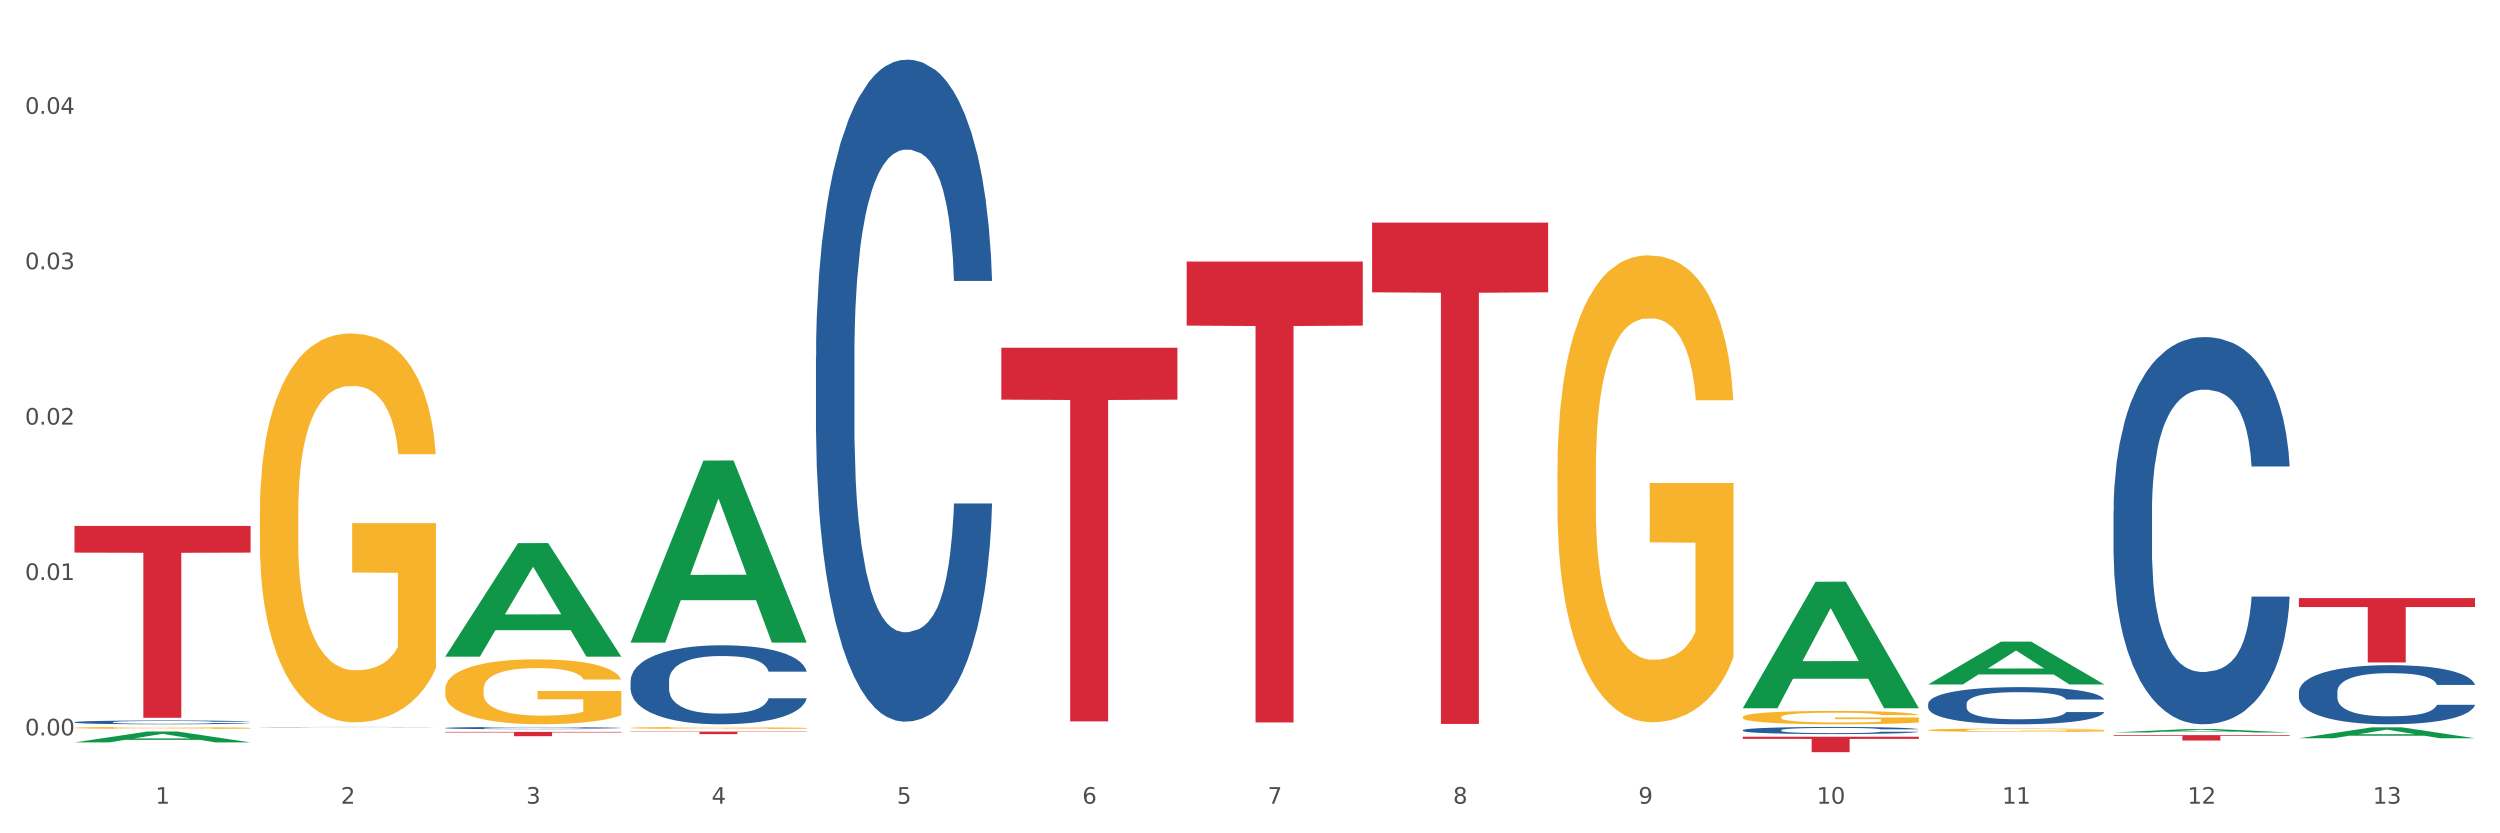
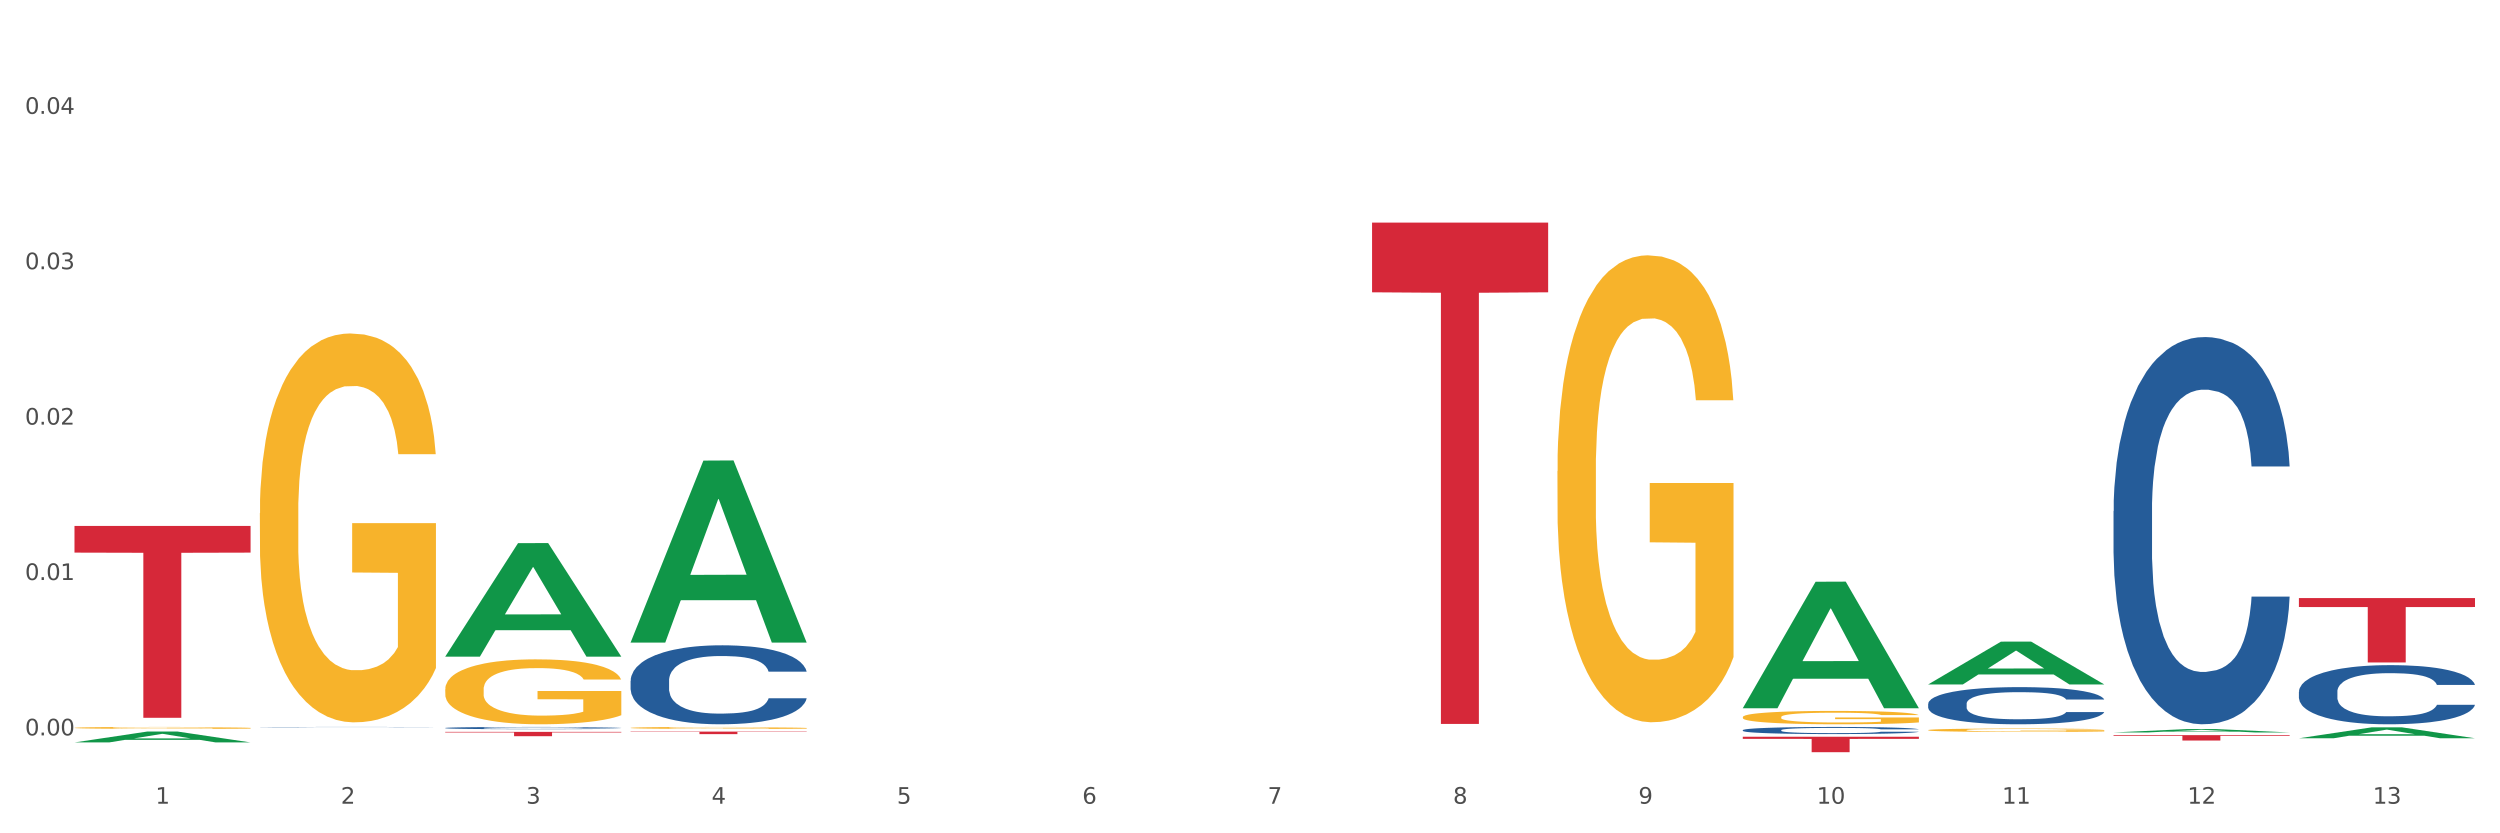
<svg xmlns="http://www.w3.org/2000/svg" xmlns:xlink="http://www.w3.org/1999/xlink" width="1080pt" height="360pt" viewBox="0 0 1080 360" version="1.1">
  <rect x="0" y="0" width="1080" height="360" fill="#333333" stroke="none" />
  <defs>
    <style type="text/css">*{stroke-linejoin: round; stroke-linecap: butt}</style>
  </defs>
  <g id="figure_1">
    <g id="patch_1">
      <path d="M 0 360  L 1080 360  L 1080 0  L 0 0  z " style="fill: #ffffff; stroke: #ffffff; stroke-linejoin: miter" />
    </g>
    <g id="axes_1">
      <g id="matplotlib.axis_1">
        <g id="xtick_1">
          <g id="text_1">
            <g style="fill: #4d4d4d" transform="translate(67.159 347.204) scale(0.096 -0.096)">
              <defs>
                <path id="DejaVuSans-31" d="M 794 531  L 1825 531  L 1825 4091  L 703 3866  L 703 4441  L 1819 4666  L 2450 4666  L 2450 531  L 3481 531  L 3481 0  L 794 0  L 794 531  z " transform="scale(0.016)" />
              </defs>
              <use xlink:href="#DejaVuSans-31" />
            </g>
          </g>
        </g>
        <g id="xtick_2">
          <g id="text_2">
            <g style="fill: #4d4d4d" transform="translate(147.238 347.204) scale(0.096 -0.096)">
              <defs>
                <path id="DejaVuSans-32" d="M 1228 531  L 3431 531  L 3431 0  L 469 0  L 469 531  Q 828 903 1448 1529  Q 2069 2156 2228 2338  Q 2531 2678 2651 2914  Q 2772 3150 2772 3378  Q 2772 3750 2511 3984  Q 2250 4219 1831 4219  Q 1534 4219 1204 4116  Q 875 4013 500 3803  L 500 4441  Q 881 4594 1212 4672  Q 1544 4750 1819 4750  Q 2544 4750 2975 4387  Q 3406 4025 3406 3419  Q 3406 3131 3298 2873  Q 3191 2616 2906 2266  Q 2828 2175 2409 1742  Q 1991 1309 1228 531  z " transform="scale(0.016)" />
              </defs>
              <use xlink:href="#DejaVuSans-32" />
            </g>
          </g>
        </g>
        <g id="xtick_3">
          <g id="text_3">
            <g style="fill: #4d4d4d" transform="translate(227.317 347.204) scale(0.096 -0.096)">
              <defs>
                <path id="DejaVuSans-33" d="M 2597 2516  Q 3050 2419 3304 2112  Q 3559 1806 3559 1356  Q 3559 666 3084 287  Q 2609 -91 1734 -91  Q 1441 -91 1130 -33  Q 819 25 488 141  L 488 750  Q 750 597 1062 519  Q 1375 441 1716 441  Q 2309 441 2620 675  Q 2931 909 2931 1356  Q 2931 1769 2642 2001  Q 2353 2234 1838 2234  L 1294 2234  L 1294 2753  L 1863 2753  Q 2328 2753 2575 2939  Q 2822 3125 2822 3475  Q 2822 3834 2567 4026  Q 2313 4219 1838 4219  Q 1578 4219 1281 4162  Q 984 4106 628 3988  L 628 4550  Q 988 4650 1302 4700  Q 1616 4750 1894 4750  Q 2613 4750 3031 4423  Q 3450 4097 3450 3541  Q 3450 3153 3228 2886  Q 3006 2619 2597 2516  z " transform="scale(0.016)" />
              </defs>
              <use xlink:href="#DejaVuSans-33" />
            </g>
          </g>
        </g>
        <g id="xtick_4">
          <g id="text_4">
            <g style="fill: #4d4d4d" transform="translate(307.396 347.204) scale(0.096 -0.096)">
              <defs>
                <path id="DejaVuSans-34" d="M 2419 4116  L 825 1625  L 2419 1625  L 2419 4116  z M 2253 4666  L 3047 4666  L 3047 1625  L 3713 1625  L 3713 1100  L 3047 1100  L 3047 0  L 2419 0  L 2419 1100  L 313 1100  L 313 1709  L 2253 4666  z " transform="scale(0.016)" />
              </defs>
              <use xlink:href="#DejaVuSans-34" />
            </g>
          </g>
        </g>
        <g id="xtick_5">
          <g id="text_5">
            <g style="fill: #4d4d4d" transform="translate(387.475 347.204) scale(0.096 -0.096)">
              <defs>
                <path id="DejaVuSans-35" d="M 691 4666  L 3169 4666  L 3169 4134  L 1269 4134  L 1269 2991  Q 1406 3038 1543 3061  Q 1681 3084 1819 3084  Q 2600 3084 3056 2656  Q 3513 2228 3513 1497  Q 3513 744 3044 326  Q 2575 -91 1722 -91  Q 1428 -91 1123 -41  Q 819 9 494 109  L 494 744  Q 775 591 1075 516  Q 1375 441 1709 441  Q 2250 441 2565 725  Q 2881 1009 2881 1497  Q 2881 1984 2565 2268  Q 2250 2553 1709 2553  Q 1456 2553 1204 2497  Q 953 2441 691 2322  L 691 4666  z " transform="scale(0.016)" />
              </defs>
              <use xlink:href="#DejaVuSans-35" />
            </g>
          </g>
        </g>
        <g id="xtick_6">
          <g id="text_6">
            <g style="fill: #4d4d4d" transform="translate(467.554 347.204) scale(0.096 -0.096)">
              <defs>
                <path id="DejaVuSans-36" d="M 2113 2584  Q 1688 2584 1439 2293  Q 1191 2003 1191 1497  Q 1191 994 1439 701  Q 1688 409 2113 409  Q 2538 409 2786 701  Q 3034 994 3034 1497  Q 3034 2003 2786 2293  Q 2538 2584 2113 2584  z M 3366 4563  L 3366 3988  Q 3128 4100 2886 4159  Q 2644 4219 2406 4219  Q 1781 4219 1451 3797  Q 1122 3375 1075 2522  Q 1259 2794 1537 2939  Q 1816 3084 2150 3084  Q 2853 3084 3261 2657  Q 3669 2231 3669 1497  Q 3669 778 3244 343  Q 2819 -91 2113 -91  Q 1303 -91 875 529  Q 447 1150 447 2328  Q 447 3434 972 4092  Q 1497 4750 2381 4750  Q 2619 4750 2861 4703  Q 3103 4656 3366 4563  z " transform="scale(0.016)" />
              </defs>
              <use xlink:href="#DejaVuSans-36" />
            </g>
          </g>
        </g>
        <g id="xtick_7">
          <g id="text_7">
            <g style="fill: #4d4d4d" transform="translate(547.634 347.204) scale(0.096 -0.096)">
              <defs>
                <path id="DejaVuSans-37" d="M 525 4666  L 3525 4666  L 3525 4397  L 1831 0  L 1172 0  L 2766 4134  L 525 4134  L 525 4666  z " transform="scale(0.016)" />
              </defs>
              <use xlink:href="#DejaVuSans-37" />
            </g>
          </g>
        </g>
        <g id="xtick_8">
          <g id="text_8">
            <g style="fill: #4d4d4d" transform="translate(627.713 347.204) scale(0.096 -0.096)">
              <defs>
                <path id="DejaVuSans-38" d="M 2034 2216  Q 1584 2216 1326 1975  Q 1069 1734 1069 1313  Q 1069 891 1326 650  Q 1584 409 2034 409  Q 2484 409 2743 651  Q 3003 894 3003 1313  Q 3003 1734 2745 1975  Q 2488 2216 2034 2216  z M 1403 2484  Q 997 2584 770 2862  Q 544 3141 544 3541  Q 544 4100 942 4425  Q 1341 4750 2034 4750  Q 2731 4750 3128 4425  Q 3525 4100 3525 3541  Q 3525 3141 3298 2862  Q 3072 2584 2669 2484  Q 3125 2378 3379 2068  Q 3634 1759 3634 1313  Q 3634 634 3220 271  Q 2806 -91 2034 -91  Q 1263 -91 848 271  Q 434 634 434 1313  Q 434 1759 690 2068  Q 947 2378 1403 2484  z M 1172 3481  Q 1172 3119 1398 2916  Q 1625 2713 2034 2713  Q 2441 2713 2670 2916  Q 2900 3119 2900 3481  Q 2900 3844 2670 4047  Q 2441 4250 2034 4250  Q 1625 4250 1398 4047  Q 1172 3844 1172 3481  z " transform="scale(0.016)" />
              </defs>
              <use xlink:href="#DejaVuSans-38" />
            </g>
          </g>
        </g>
        <g id="xtick_9">
          <g id="text_9">
            <g style="fill: #4d4d4d" transform="translate(707.792 347.204) scale(0.096 -0.096)">
              <defs>
                <path id="DejaVuSans-39" d="M 703 97  L 703 672  Q 941 559 1184 500  Q 1428 441 1663 441  Q 2288 441 2617 861  Q 2947 1281 2994 2138  Q 2813 1869 2534 1725  Q 2256 1581 1919 1581  Q 1219 1581 811 2004  Q 403 2428 403 3163  Q 403 3881 828 4315  Q 1253 4750 1959 4750  Q 2769 4750 3195 4129  Q 3622 3509 3622 2328  Q 3622 1225 3098 567  Q 2575 -91 1691 -91  Q 1453 -91 1209 -44  Q 966 3 703 97  z M 1959 2075  Q 2384 2075 2632 2365  Q 2881 2656 2881 3163  Q 2881 3666 2632 3958  Q 2384 4250 1959 4250  Q 1534 4250 1286 3958  Q 1038 3666 1038 3163  Q 1038 2656 1286 2365  Q 1534 2075 1959 2075  z " transform="scale(0.016)" />
              </defs>
              <use xlink:href="#DejaVuSans-39" />
            </g>
          </g>
        </g>
        <g id="xtick_10">
          <g id="text_10">
            <g style="fill: #4d4d4d" transform="translate(784.817 347.204) scale(0.096 -0.096)">
              <defs>
                <path id="DejaVuSans-30" d="M 2034 4250  Q 1547 4250 1301 3770  Q 1056 3291 1056 2328  Q 1056 1369 1301 889  Q 1547 409 2034 409  Q 2525 409 2770 889  Q 3016 1369 3016 2328  Q 3016 3291 2770 3770  Q 2525 4250 2034 4250  z M 2034 4750  Q 2819 4750 3233 4129  Q 3647 3509 3647 2328  Q 3647 1150 3233 529  Q 2819 -91 2034 -91  Q 1250 -91 836 529  Q 422 1150 422 2328  Q 422 3509 836 4129  Q 1250 4750 2034 4750  z " transform="scale(0.016)" />
              </defs>
              <use xlink:href="#DejaVuSans-31" />
              <use xlink:href="#DejaVuSans-30" transform="translate(63.623 0)" />
            </g>
          </g>
        </g>
        <g id="xtick_11">
          <g id="text_11">
            <g style="fill: #4d4d4d" transform="translate(864.896 347.204) scale(0.096 -0.096)">
              <use xlink:href="#DejaVuSans-31" />
              <use xlink:href="#DejaVuSans-31" transform="translate(63.623 0)" />
            </g>
          </g>
        </g>
        <g id="xtick_12">
          <g id="text_12">
            <g style="fill: #4d4d4d" transform="translate(944.975 347.204) scale(0.096 -0.096)">
              <use xlink:href="#DejaVuSans-31" />
              <use xlink:href="#DejaVuSans-32" transform="translate(63.623 0)" />
            </g>
          </g>
        </g>
        <g id="xtick_13">
          <g id="text_13">
            <g style="fill: #4d4d4d" transform="translate(1025.054 347.204) scale(0.096 -0.096)">
              <use xlink:href="#DejaVuSans-31" />
              <use xlink:href="#DejaVuSans-33" transform="translate(63.623 0)" />
            </g>
          </g>
        </g>
        <g id="xtick_14" />
        <g id="xtick_15" />
        <g id="xtick_16" />
        <g id="xtick_17" />
        <g id="xtick_18" />
        <g id="xtick_19" />
        <g id="xtick_20" />
        <g id="xtick_21" />
        <g id="xtick_22" />
        <g id="xtick_23" />
        <g id="xtick_24" />
        <g id="xtick_25" />
      </g>
      <g id="matplotlib.axis_2">
        <g id="ytick_1">
          <g id="text_14">
            <g style="fill: #4d4d4d" transform="translate(10.8 317.693) scale(0.096 -0.096)">
              <defs>
                <path id="DejaVuSans-2e" d="M 684 794  L 1344 794  L 1344 0  L 684 0  L 684 794  z " transform="scale(0.016)" />
              </defs>
              <use xlink:href="#DejaVuSans-30" />
              <use xlink:href="#DejaVuSans-2e" transform="translate(63.623 0)" />
              <use xlink:href="#DejaVuSans-30" transform="translate(95.41 0)" />
              <use xlink:href="#DejaVuSans-30" transform="translate(159.033 0)" />
            </g>
          </g>
        </g>
        <g id="ytick_2">
          <g id="text_15">
            <g style="fill: #4d4d4d" transform="translate(10.8 250.565) scale(0.096 -0.096)">
              <use xlink:href="#DejaVuSans-30" />
              <use xlink:href="#DejaVuSans-2e" transform="translate(63.623 0)" />
              <use xlink:href="#DejaVuSans-30" transform="translate(95.41 0)" />
              <use xlink:href="#DejaVuSans-31" transform="translate(159.033 0)" />
            </g>
          </g>
        </g>
        <g id="ytick_3">
          <g id="text_16">
            <g style="fill: #4d4d4d" transform="translate(10.8 183.437) scale(0.096 -0.096)">
              <use xlink:href="#DejaVuSans-30" />
              <use xlink:href="#DejaVuSans-2e" transform="translate(63.623 0)" />
              <use xlink:href="#DejaVuSans-30" transform="translate(95.41 0)" />
              <use xlink:href="#DejaVuSans-32" transform="translate(159.033 0)" />
            </g>
          </g>
        </g>
        <g id="ytick_4">
          <g id="text_17">
            <g style="fill: #4d4d4d" transform="translate(10.8 116.309) scale(0.096 -0.096)">
              <use xlink:href="#DejaVuSans-30" />
              <use xlink:href="#DejaVuSans-2e" transform="translate(63.623 0)" />
              <use xlink:href="#DejaVuSans-30" transform="translate(95.41 0)" />
              <use xlink:href="#DejaVuSans-33" transform="translate(159.033 0)" />
            </g>
          </g>
        </g>
        <g id="ytick_5">
          <g id="text_18">
            <g style="fill: #4d4d4d" transform="translate(10.8 49.182) scale(0.096 -0.096)">
              <use xlink:href="#DejaVuSans-30" />
              <use xlink:href="#DejaVuSans-2e" transform="translate(63.623 0)" />
              <use xlink:href="#DejaVuSans-30" transform="translate(95.41 0)" />
              <use xlink:href="#DejaVuSans-34" transform="translate(159.033 0)" />
            </g>
          </g>
        </g>
        <g id="ytick_6" />
        <g id="ytick_7" />
        <g id="ytick_8" />
        <g id="ytick_9" />
      </g>
      <g id="PolyCollection_1">
        <path d="M 32.175 320.722  L 32.253 320.717  L 63.625 316.027  L 76.644 316.022  L 108.25 320.73  L 93.192 320.73  L 86.369 319.634  L 53.978 319.634  L 53.743 319.652  L 47.155 320.73  L 32.175 320.73  L 32.175 320.722  L 58.056 318.98  L 82.291 318.975  L 70.291 317.026  L 70.134 317.017  L 69.977 317.03  L 57.978 318.975  L 58.056 318.98  L 32.175 320.722  z " clip-path="url(#paf7aa9451c)" style="fill: #109648" />
        <path d="M 272.412 316.048  L 348.488 316.048  L 348.488 316.201  L 318.562 316.202  L 318.562 317.145  L 302.157 317.145  L 302.157 316.202  L 272.412 316.201  L 272.412 316.049  L 272.412 316.048  z " clip-path="url(#paf7aa9451c)" style="fill: #d62839" />
-         <path d="M 432.571 150.213  L 508.646 150.213  L 508.646 172.646  L 478.721 172.798  L 478.721 311.642  L 462.316 311.642  L 462.316 172.798  L 432.571 172.646  L 432.571 150.365  L 432.571 150.213  z " clip-path="url(#paf7aa9451c)" style="fill: #d62839" />
-         <path d="M 512.65 112.995  L 588.725 112.995  L 588.725 140.662  L 558.8 140.849  L 558.8 312.091  L 542.395 312.091  L 542.395 140.849  L 512.65 140.662  L 512.65 113.181  L 512.65 112.995  z " clip-path="url(#paf7aa9451c)" style="fill: #d62839" />
        <path d="M 592.729 96.177  L 668.804 96.177  L 668.804 126.273  L 638.879 126.476  L 638.879 312.746  L 622.474 312.746  L 622.474 126.476  L 592.729 126.273  L 592.729 96.38  L 592.729 96.177  z " clip-path="url(#paf7aa9451c)" style="fill: #d62839" />
        <path d="M 752.887 318.27  L 828.963 318.27  L 828.963 319.198  L 799.037 319.205  L 799.037 324.95  L 782.632 324.95  L 782.632 319.205  L 752.887 319.198  L 752.887 318.277  L 752.887 318.27  z " clip-path="url(#paf7aa9451c)" style="fill: #d62839" />
        <path d="M 993.125 258.373  L 1069.2 258.373  L 1069.2 262.238  L 1039.275 262.264  L 1039.275 286.187  L 1022.87 286.187  L 1022.87 262.264  L 993.125 262.238  L 993.125 258.399  L 993.125 258.373  z " clip-path="url(#paf7aa9451c)" style="fill: #d62839" />
        <path d="M 32.175 314.426  L 32.265 314.425  L 32.265 314.398  L 32.444 314.375  L 33.343 314.319  L 34.69 314.272  L 35.678 314.247  L 36.666 314.227  L 37.833 314.206  L 39.271 314.185  L 41.875 314.155  L 43.492 314.139  L 45.468 314.122  L 49.061 314.098  L 51.665 314.085  L 54.36 314.073  L 58.761 314.06  L 61.635 314.054  L 64.689 314.049  L 68.371 314.046  L 71.156 314.045  L 77.263 314.048  L 82.473 314.055  L 84.988 314.06  L 88.221 314.069  L 89.927 314.075  L 92.712 314.087  L 95.586 314.103  L 97.562 314.116  L 100.526 314.142  L 102.771 314.167  L 104.837 314.199  L 105.915 314.221  L 106.723 314.241  L 107.442 314.264  L 108.16 314.301  L 91.993 314.301  L 91.365 314.275  L 90.377 314.25  L 88.939 314.226  L 87.682 314.211  L 85.526 314.192  L 83.55 314.18  L 81.485 314.171  L 78.97 314.164  L 76.994 314.16  L 74.209 314.157  L 68.731 314.158  L 65.048 314.164  L 62.533 314.171  L 60.917 314.178  L 59.479 314.185  L 57.863 314.196  L 55.977 314.212  L 54.629 314.226  L 53.282 314.244  L 52.204 314.262  L 51.216 314.283  L 50.408 314.306  L 49.779 314.329  L 49.24 314.358  L 48.791 314.405  L 48.791 314.508  L 48.971 314.531  L 49.42 314.562  L 49.959 314.586  L 50.857 314.613  L 51.665 314.632  L 53.192 314.659  L 54.899 314.682  L 56.246 314.696  L 57.593 314.708  L 59.929 314.725  L 62.533 314.738  L 64.779 314.747  L 67.832 314.754  L 69.898 314.757  L 71.695 314.759  L 76.096 314.759  L 79.239 314.756  L 82.742 314.751  L 85.437 314.744  L 87.682 314.736  L 90.197 314.723  L 91.814 314.71  L 91.814 314.553  L 72.054 314.552  L 72.054 314.447  L 108.25 314.447  L 108.25 314.754  L 106.723 314.77  L 105.017 314.784  L 103.22 314.797  L 100.526 314.813  L 97.292 314.828  L 94.418 314.838  L 91.365 314.847  L 87.772 314.856  L 83.101 314.863  L 80.227 314.866  L 76.635 314.868  L 72.413 314.869  L 68.731 314.868  L 65.138 314.864  L 61.366 314.857  L 57.683 314.847  L 54.899 314.838  L 52.114 314.826  L 49.15 314.81  L 46.815 314.795  L 45.019 314.781  L 43.043 314.764  L 40.887 314.741  L 39.271 314.721  L 37.833 314.7  L 36.307 314.673  L 35.229 314.65  L 34.151 314.62  L 33.522 314.598  L 32.804 314.565  L 32.265 314.517  L 32.175 314.426  z " clip-path="url(#paf7aa9451c)" style="fill: #f7b32b" />
        <path d="M 192.333 316.171  L 268.408 316.171  L 268.408 316.43  L 238.483 316.432  L 238.483 318.035  L 222.078 318.035  L 222.078 316.432  L 192.333 316.43  L 192.333 316.173  L 192.333 316.171  z " clip-path="url(#paf7aa9451c)" style="fill: #d62839" />
        <path d="M 993.125 298.821  L 993.215 298.798  L 993.215 298.144  L 993.485 297.258  L 994.474 295.624  L 995.733 294.387  L 997.891 292.94  L 999.06 292.334  L 1000.588 291.657  L 1003.736 290.56  L 1007.333 289.627  L 1009.851 289.113  L 1011.739 288.787  L 1015.965 288.203  L 1018.393 287.947  L 1020.911 287.737  L 1023.069 287.597  L 1026.666 287.433  L 1029.544 287.363  L 1032.871 287.34  L 1035.659 287.363  L 1039.345 287.457  L 1044.741 287.737  L 1046.809 287.9  L 1049.597 288.18  L 1052.474 288.553  L 1054.812 288.927  L 1057.51 289.463  L 1060.298 290.164  L 1062.995 291.05  L 1064.884 291.867  L 1066.412 292.73  L 1067.761 293.781  L 1068.75 294.924  L 1069.2 295.881  L 1052.744 295.881  L 1052.294 295.017  L 1051.395 294.084  L 1050.496 293.454  L 1049.507 292.94  L 1047.978 292.357  L 1046.629 291.984  L 1044.381 291.54  L 1042.313 291.26  L 1040.604 291.097  L 1038.536 290.957  L 1034.13 290.817  L 1030.983 290.817  L 1029.004 290.864  L 1026.576 290.98  L 1024.508 291.144  L 1022.08 291.424  L 1020.192 291.727  L 1018.303 292.124  L 1017.224 292.404  L 1015.606 292.917  L 1014.527 293.337  L 1013.088 294.061  L 1012.278 294.574  L 1010.84 295.904  L 1010.21 296.884  L 1009.94 297.561  L 1009.761 298.308  L 1009.761 301.948  L 1010.3 303.581  L 1010.75 304.282  L 1011.469 305.075  L 1012.818 306.102  L 1014.796 307.105  L 1016.865 307.829  L 1018.573 308.272  L 1020.192 308.599  L 1021.81 308.855  L 1023.789 309.089  L 1025.407 309.229  L 1027.835 309.369  L 1030.713 309.439  L 1032.961 309.439  L 1037.547 309.322  L 1039.615 309.205  L 1041.594 309.042  L 1043.752 308.785  L 1045.46 308.505  L 1046.449 308.295  L 1048.068 307.852  L 1049.327 307.385  L 1050.406 306.848  L 1051.125 306.382  L 1051.935 305.682  L 1052.564 304.888  L 1052.744 304.468  L 1069.2 304.468  L 1068.84 305.308  L 1068.211 306.125  L 1066.952 307.222  L 1065.963 307.852  L 1064.434 308.622  L 1062.815 309.275  L 1060.567 309.999  L 1058.499 310.535  L 1056.341 311.002  L 1054.003 311.422  L 1049.777 312.006  L 1048.248 312.169  L 1045.011 312.449  L 1042.493 312.612  L 1038.806 312.776  L 1035.029 312.869  L 1031.072 312.892  L 1027.565 312.846  L 1023.699 312.706  L 1021.271 312.566  L 1018.573 312.356  L 1015.426 312.029  L 1012.458 311.632  L 1009.671 311.166  L 1007.063 310.629  L 1004.635 310.022  L 1001.488 309.019  L 999.15 308.039  L 997.441 307.128  L 996.272 306.358  L 995.103 305.378  L 994.474 304.702  L 993.485 303.068  L 993.125 301.551  L 993.125 298.821  z " clip-path="url(#paf7aa9451c)" style="fill: #255c99" />
        <path d="M 832.967 304.051  L 833.056 304.036  L 833.056 303.626  L 833.326 303.069  L 834.315 302.042  L 835.574 301.265  L 837.732 300.356  L 838.901 299.975  L 840.43 299.55  L 843.577 298.86  L 847.174 298.274  L 849.692 297.951  L 851.581 297.746  L 855.807 297.38  L 858.235 297.218  L 860.753 297.086  L 862.911 296.998  L 866.508 296.896  L 869.385 296.852  L 872.713 296.837  L 875.5 296.852  L 879.187 296.91  L 884.583 297.086  L 886.651 297.189  L 889.438 297.365  L 892.316 297.599  L 894.654 297.834  L 897.352 298.171  L 900.139 298.611  L 902.837 299.168  L 904.725 299.682  L 906.254 300.224  L 907.603 300.884  L 908.592 301.602  L 909.042 302.203  L 892.586 302.203  L 892.136 301.661  L 891.237 301.074  L 890.338 300.679  L 889.348 300.356  L 887.82 299.989  L 886.471 299.755  L 884.223 299.476  L 882.155 299.3  L 880.446 299.198  L 878.378 299.11  L 873.972 299.022  L 870.824 299.022  L 868.846 299.051  L 866.418 299.124  L 864.35 299.227  L 861.922 299.403  L 860.033 299.594  L 858.145 299.843  L 857.066 300.019  L 855.447 300.341  L 854.368 300.605  L 852.929 301.06  L 852.12 301.382  L 850.681 302.218  L 850.052 302.834  L 849.782 303.259  L 849.602 303.728  L 849.602 306.016  L 850.142 307.042  L 850.591 307.482  L 851.311 307.98  L 852.66 308.626  L 854.638 309.256  L 856.706 309.711  L 858.415 309.989  L 860.033 310.194  L 861.652 310.356  L 863.63 310.502  L 865.249 310.59  L 867.677 310.678  L 870.554 310.722  L 872.803 310.722  L 877.389 310.649  L 879.457 310.576  L 881.435 310.473  L 883.593 310.312  L 885.302 310.136  L 886.291 310.004  L 887.91 309.725  L 889.169 309.432  L 890.248 309.095  L 890.967 308.802  L 891.776 308.362  L 892.406 307.863  L 892.586 307.599  L 909.042 307.599  L 908.682 308.127  L 908.053 308.64  L 906.794 309.329  L 905.804 309.725  L 904.276 310.209  L 902.657 310.62  L 900.409 311.074  L 898.341 311.411  L 896.183 311.705  L 893.845 311.969  L 889.618 312.335  L 888.09 312.438  L 884.852 312.614  L 882.334 312.716  L 878.648 312.819  L 874.871 312.878  L 870.914 312.892  L 867.407 312.863  L 863.54 312.775  L 861.113 312.687  L 858.415 312.555  L 855.268 312.35  L 852.3 312.101  L 849.512 311.807  L 846.905 311.47  L 844.477 311.089  L 841.329 310.458  L 838.991 309.843  L 837.283 309.271  L 836.114 308.787  L 834.945 308.171  L 834.315 307.746  L 833.326 306.719  L 832.967 305.766  L 832.967 304.051  z " clip-path="url(#paf7aa9451c)" style="fill: #255c99" />
        <path d="M 752.887 315.426  L 752.977 315.423  L 752.977 315.344  L 753.247 315.238  L 754.236 315.041  L 755.495 314.893  L 757.653 314.719  L 758.822 314.646  L 760.351 314.564  L 763.498 314.433  L 767.095 314.32  L 769.613 314.259  L 771.501 314.219  L 775.728 314.149  L 778.156 314.118  L 780.674 314.093  L 782.832 314.076  L 786.429 314.057  L 789.306 314.048  L 792.633 314.045  L 795.421 314.048  L 799.108 314.06  L 804.503 314.093  L 806.572 314.113  L 809.359 314.146  L 812.237 314.191  L 814.575 314.236  L 817.273 314.301  L 820.06 314.385  L 822.758 314.491  L 824.646 314.59  L 826.175 314.693  L 827.524 314.82  L 828.513 314.957  L 828.963 315.072  L 812.507 315.072  L 812.057 314.968  L 811.158 314.856  L 810.258 314.78  L 809.269 314.719  L 807.741 314.649  L 806.392 314.604  L 804.144 314.55  L 802.075 314.517  L 800.367 314.497  L 798.299 314.48  L 793.892 314.463  L 790.745 314.463  L 788.767 314.469  L 786.339 314.483  L 784.271 314.503  L 781.843 314.536  L 779.954 314.573  L 778.066 314.621  L 776.987 314.654  L 775.368 314.716  L 774.289 314.766  L 772.85 314.853  L 772.041 314.915  L 770.602 315.075  L 769.973 315.193  L 769.703 315.274  L 769.523 315.364  L 769.523 315.802  L 770.063 315.998  L 770.512 316.082  L 771.232 316.177  L 772.581 316.301  L 774.559 316.421  L 776.627 316.508  L 778.336 316.562  L 779.954 316.601  L 781.573 316.632  L 783.551 316.66  L 785.17 316.677  L 787.598 316.694  L 790.475 316.702  L 792.723 316.702  L 797.31 316.688  L 799.378 316.674  L 801.356 316.654  L 803.514 316.623  L 805.223 316.59  L 806.212 316.565  L 807.831 316.511  L 809.089 316.455  L 810.169 316.391  L 810.888 316.334  L 811.697 316.25  L 812.327 316.155  L 812.507 316.104  L 828.963 316.104  L 828.603 316.205  L 827.973 316.304  L 826.714 316.435  L 825.725 316.511  L 824.197 316.604  L 822.578 316.682  L 820.33 316.769  L 818.262 316.834  L 816.104 316.89  L 813.765 316.94  L 809.539 317.011  L 808.01 317.03  L 804.773 317.064  L 802.255 317.083  L 798.568 317.103  L 794.792 317.114  L 790.835 317.117  L 787.328 317.112  L 783.461 317.095  L 781.033 317.078  L 778.336 317.053  L 775.188 317.013  L 772.221 316.966  L 769.433 316.91  L 766.825 316.845  L 764.398 316.772  L 761.25 316.651  L 758.912 316.534  L 757.204 316.424  L 756.035 316.332  L 754.866 316.214  L 754.236 316.133  L 753.247 315.936  L 752.887 315.754  L 752.887 315.426  z " clip-path="url(#paf7aa9451c)" style="fill: #255c99" />
-         <path d="M 352.492 154.272  L 352.582 154.011  L 352.582 146.697  L 352.851 136.772  L 353.84 118.487  L 355.099 104.643  L 357.258 88.449  L 358.427 81.657  L 359.955 74.082  L 363.103 61.806  L 366.699 51.358  L 369.217 45.611  L 371.106 41.954  L 375.332 35.424  L 377.76 32.551  L 380.278 30.2  L 382.436 28.633  L 386.033 26.804  L 388.911 26.021  L 392.238 25.759  L 395.025 26.021  L 398.712 27.066  L 404.108 30.2  L 406.176 32.028  L 408.963 35.163  L 411.841 39.342  L 414.179 43.521  L 416.877 49.529  L 419.664 57.365  L 422.362 67.291  L 424.25 76.433  L 425.779 86.098  L 427.128 97.852  L 428.117 110.651  L 428.567 121.361  L 412.111 121.361  L 411.661 111.696  L 410.762 101.248  L 409.863 94.195  L 408.874 88.449  L 407.345 81.919  L 405.996 77.739  L 403.748 72.776  L 401.68 69.642  L 399.971 67.814  L 397.903 66.246  L 393.497 64.679  L 390.349 64.679  L 388.371 65.201  L 385.943 66.507  L 383.875 68.336  L 381.447 71.47  L 379.559 74.866  L 377.67 79.307  L 376.591 82.441  L 374.972 88.188  L 373.893 92.889  L 372.455 100.987  L 371.645 106.733  L 370.207 121.622  L 369.577 132.592  L 369.307 140.167  L 369.127 148.526  L 369.127 189.274  L 369.667 207.558  L 370.117 215.394  L 370.836 224.275  L 372.185 235.768  L 374.163 247  L 376.231 255.098  L 377.94 260.06  L 379.559 263.717  L 381.177 266.591  L 383.155 269.203  L 384.774 270.77  L 387.202 272.337  L 390.08 273.121  L 392.328 273.121  L 396.914 271.815  L 398.982 270.509  L 400.96 268.68  L 403.118 265.807  L 404.827 262.672  L 405.816 260.322  L 407.435 255.359  L 408.694 250.135  L 409.773 244.127  L 410.492 238.903  L 411.302 231.067  L 411.931 222.186  L 412.111 217.484  L 428.567 217.484  L 428.207 226.887  L 427.578 236.03  L 426.319 248.306  L 425.33 255.359  L 423.801 263.978  L 422.182 271.292  L 419.934 279.39  L 417.866 285.397  L 415.708 290.621  L 413.37 295.323  L 409.143 301.853  L 407.615 303.682  L 404.377 306.816  L 401.86 308.645  L 398.173 310.473  L 394.396 311.518  L 390.439 311.779  L 386.932 311.257  L 383.066 309.689  L 380.638 308.122  L 377.94 305.771  L 374.793 302.114  L 371.825 297.674  L 369.038 292.45  L 366.43 286.442  L 364.002 279.651  L 360.854 268.419  L 358.516 257.448  L 356.808 247.261  L 355.639 238.642  L 354.47 227.671  L 353.84 220.096  L 352.851 201.812  L 352.492 184.833  L 352.492 154.272  z " clip-path="url(#paf7aa9451c)" style="fill: #255c99" />
        <path d="M 272.412 294.099  L 272.502 294.068  L 272.502 293.196  L 272.772 292.011  L 273.761 289.83  L 275.02 288.178  L 277.178 286.246  L 278.347 285.435  L 279.876 284.532  L 283.023 283.067  L 286.62 281.82  L 289.138 281.134  L 291.027 280.698  L 295.253 279.919  L 297.681 279.576  L 300.199 279.296  L 302.357 279.109  L 305.954 278.891  L 308.831 278.797  L 312.159 278.766  L 314.946 278.797  L 318.633 278.922  L 324.028 279.296  L 326.097 279.514  L 328.884 279.888  L 331.762 280.386  L 334.1 280.885  L 336.798 281.602  L 339.585 282.537  L 342.283 283.721  L 344.171 284.812  L 345.7 285.965  L 347.049 287.368  L 348.038 288.895  L 348.488 290.173  L 332.032 290.173  L 331.582 289.019  L 330.683 287.773  L 329.784 286.931  L 328.794 286.246  L 327.266 285.467  L 325.917 284.968  L 323.669 284.376  L 321.601 284.002  L 319.892 283.784  L 317.824 283.597  L 313.418 283.41  L 310.27 283.41  L 308.292 283.472  L 305.864 283.628  L 303.796 283.846  L 301.368 284.22  L 299.479 284.625  L 297.591 285.155  L 296.512 285.529  L 294.893 286.214  L 293.814 286.775  L 292.375 287.742  L 291.566 288.427  L 290.127 290.204  L 289.498 291.513  L 289.228 292.416  L 289.048 293.414  L 289.048 298.276  L 289.588 300.457  L 290.037 301.392  L 290.757 302.452  L 292.106 303.823  L 294.084 305.163  L 296.152 306.129  L 297.861 306.722  L 299.479 307.158  L 301.098 307.501  L 303.076 307.812  L 304.695 307.999  L 307.123 308.186  L 310 308.28  L 312.249 308.28  L 316.835 308.124  L 318.903 307.968  L 320.881 307.75  L 323.039 307.407  L 324.748 307.033  L 325.737 306.753  L 327.356 306.161  L 328.615 305.537  L 329.694 304.82  L 330.413 304.197  L 331.222 303.262  L 331.852 302.202  L 332.032 301.642  L 348.488 301.642  L 348.128 302.763  L 347.498 303.854  L 346.24 305.319  L 345.25 306.161  L 343.722 307.189  L 342.103 308.062  L 339.855 309.028  L 337.787 309.745  L 335.629 310.368  L 333.291 310.929  L 329.064 311.708  L 327.535 311.926  L 324.298 312.3  L 321.78 312.518  L 318.094 312.737  L 314.317 312.861  L 310.36 312.892  L 306.853 312.83  L 302.986 312.643  L 300.558 312.456  L 297.861 312.176  L 294.713 311.739  L 291.746 311.209  L 288.958 310.586  L 286.351 309.869  L 283.923 309.059  L 280.775 307.719  L 278.437 306.41  L 276.729 305.194  L 275.56 304.166  L 274.391 302.857  L 273.761 301.953  L 272.772 299.772  L 272.412 297.746  L 272.412 294.099  z " clip-path="url(#paf7aa9451c)" style="fill: #255c99" />
        <path d="M 192.333 314.482  L 192.423 314.481  L 192.423 314.457  L 192.693 314.423  L 193.682 314.361  L 194.941 314.314  L 197.099 314.259  L 198.268 314.235  L 199.797 314.21  L 202.944 314.168  L 206.541 314.132  L 209.059 314.113  L 210.947 314.101  L 215.174 314.078  L 217.602 314.069  L 220.12 314.061  L 222.278 314.055  L 225.875 314.049  L 228.752 314.046  L 232.079 314.045  L 234.867 314.046  L 238.554 314.05  L 243.949 314.061  L 246.018 314.067  L 248.805 314.077  L 251.683 314.092  L 254.021 314.106  L 256.718 314.126  L 259.506 314.153  L 262.204 314.187  L 264.092 314.218  L 265.621 314.251  L 266.97 314.291  L 267.959 314.334  L 268.408 314.37  L 251.953 314.37  L 251.503 314.338  L 250.604 314.302  L 249.704 314.278  L 248.715 314.259  L 247.187 314.236  L 245.838 314.222  L 243.59 314.205  L 241.521 314.195  L 239.813 314.188  L 237.745 314.183  L 233.338 314.178  L 230.191 314.178  L 228.213 314.18  L 225.785 314.184  L 223.717 314.19  L 221.289 314.201  L 219.4 314.212  L 217.512 314.227  L 216.433 314.238  L 214.814 314.258  L 213.735 314.274  L 212.296 314.301  L 211.487 314.321  L 210.048 314.371  L 209.419 314.409  L 209.149 314.434  L 208.969 314.463  L 208.969 314.601  L 209.509 314.663  L 209.958 314.69  L 210.678 314.72  L 212.027 314.759  L 214.005 314.797  L 216.073 314.825  L 217.782 314.842  L 219.4 314.854  L 221.019 314.864  L 222.997 314.873  L 224.616 314.878  L 227.044 314.884  L 229.921 314.886  L 232.169 314.886  L 236.755 314.882  L 238.824 314.877  L 240.802 314.871  L 242.96 314.861  L 244.669 314.851  L 245.658 314.843  L 247.276 314.826  L 248.535 314.808  L 249.615 314.788  L 250.334 314.77  L 251.143 314.743  L 251.773 314.713  L 251.953 314.697  L 268.408 314.697  L 268.049 314.729  L 267.419 314.76  L 266.16 314.802  L 265.171 314.826  L 263.643 314.855  L 262.024 314.88  L 259.776 314.908  L 257.708 314.928  L 255.549 314.946  L 253.211 314.962  L 248.985 314.984  L 247.456 314.99  L 244.219 315.001  L 241.701 315.007  L 238.014 315.013  L 234.238 315.017  L 230.281 315.018  L 226.774 315.016  L 222.907 315.011  L 220.479 315.005  L 217.782 314.997  L 214.634 314.985  L 211.667 314.97  L 208.879 314.952  L 206.271 314.932  L 203.843 314.908  L 200.696 314.87  L 198.358 314.833  L 196.65 314.798  L 195.481 314.769  L 194.312 314.732  L 193.682 314.706  L 192.693 314.644  L 192.333 314.586  L 192.333 314.482  z " clip-path="url(#paf7aa9451c)" style="fill: #255c99" />
        <path d="M 112.254 314.117  L 112.344 314.117  L 112.344 314.113  L 112.614 314.107  L 113.603 314.097  L 114.862 314.089  L 117.02 314.08  L 118.189 314.077  L 119.718 314.072  L 122.865 314.066  L 126.462 314.06  L 128.98 314.057  L 130.868 314.055  L 135.095 314.051  L 137.523 314.049  L 140.04 314.048  L 142.199 314.047  L 145.796 314.046  L 148.673 314.046  L 152 314.045  L 154.788 314.046  L 158.475 314.046  L 163.87 314.048  L 165.938 314.049  L 168.726 314.051  L 171.604 314.053  L 173.942 314.055  L 176.639 314.059  L 179.427 314.063  L 182.125 314.069  L 184.013 314.074  L 185.542 314.079  L 186.891 314.086  L 187.88 314.093  L 188.329 314.099  L 171.873 314.099  L 171.424 314.093  L 170.525 314.088  L 169.625 314.084  L 168.636 314.08  L 167.107 314.077  L 165.759 314.074  L 163.51 314.072  L 161.442 314.07  L 159.734 314.069  L 157.665 314.068  L 153.259 314.067  L 150.112 314.067  L 148.134 314.067  L 145.706 314.068  L 143.637 314.069  L 141.209 314.071  L 139.321 314.073  L 137.433 314.075  L 136.354 314.077  L 134.735 314.08  L 133.656 314.083  L 132.217 314.087  L 131.408 314.091  L 129.969 314.099  L 129.34 314.105  L 129.07 314.109  L 128.89 314.114  L 128.89 314.137  L 129.43 314.147  L 129.879 314.151  L 130.599 314.156  L 131.947 314.163  L 133.926 314.169  L 135.994 314.173  L 137.702 314.176  L 139.321 314.178  L 140.94 314.18  L 142.918 314.181  L 144.537 314.182  L 146.965 314.183  L 149.842 314.183  L 152.09 314.183  L 156.676 314.183  L 158.745 314.182  L 160.723 314.181  L 162.881 314.179  L 164.59 314.178  L 165.579 314.176  L 167.197 314.174  L 168.456 314.171  L 169.535 314.167  L 170.255 314.164  L 171.064 314.16  L 171.694 314.155  L 171.873 314.152  L 188.329 314.152  L 187.97 314.158  L 187.34 314.163  L 186.081 314.17  L 185.092 314.174  L 183.563 314.178  L 181.945 314.182  L 179.697 314.187  L 177.628 314.19  L 175.47 314.193  L 173.132 314.196  L 168.906 314.199  L 167.377 314.201  L 164.14 314.202  L 161.622 314.203  L 157.935 314.204  L 154.158 314.205  L 150.202 314.205  L 146.695 314.205  L 142.828 314.204  L 140.4 314.203  L 137.702 314.202  L 134.555 314.2  L 131.588 314.197  L 128.8 314.194  L 126.192 314.191  L 123.764 314.187  L 120.617 314.181  L 118.279 314.175  L 116.57 314.169  L 115.401 314.164  L 114.232 314.158  L 113.603 314.154  L 112.614 314.144  L 112.254 314.134  L 112.254 314.117  z " clip-path="url(#paf7aa9451c)" style="fill: #255c99" />
-         <path d="M 32.175 311.988  L 32.265 311.986  L 32.265 311.944  L 32.535 311.887  L 33.524 311.782  L 34.783 311.702  L 36.941 311.609  L 38.11 311.57  L 39.639 311.527  L 42.786 311.456  L 46.383 311.396  L 48.901 311.363  L 50.789 311.342  L 55.016 311.305  L 57.443 311.288  L 59.961 311.275  L 62.119 311.266  L 65.716 311.255  L 68.594 311.251  L 71.921 311.249  L 74.709 311.251  L 78.396 311.257  L 83.791 311.275  L 85.859 311.285  L 88.647 311.303  L 91.524 311.327  L 93.862 311.351  L 96.56 311.386  L 99.348 311.431  L 102.045 311.488  L 103.934 311.54  L 105.463 311.596  L 106.811 311.663  L 107.801 311.737  L 108.25 311.798  L 91.794 311.798  L 91.345 311.743  L 90.445 311.683  L 89.546 311.642  L 88.557 311.609  L 87.028 311.572  L 85.679 311.548  L 83.431 311.519  L 81.363 311.501  L 79.655 311.491  L 77.586 311.482  L 73.18 311.473  L 70.033 311.473  L 68.054 311.476  L 65.627 311.483  L 63.558 311.494  L 61.13 311.512  L 59.242 311.531  L 57.354 311.557  L 56.274 311.575  L 54.656 311.608  L 53.577 311.635  L 52.138 311.681  L 51.329 311.714  L 49.89 311.8  L 49.26 311.863  L 48.991 311.907  L 48.811 311.955  L 48.811 312.189  L 49.35 312.294  L 49.8 312.339  L 50.519 312.39  L 51.868 312.456  L 53.847 312.52  L 55.915 312.567  L 57.623 312.595  L 59.242 312.616  L 60.861 312.633  L 62.839 312.648  L 64.457 312.657  L 66.885 312.666  L 69.763 312.67  L 72.011 312.67  L 76.597 312.663  L 78.665 312.655  L 80.644 312.645  L 82.802 312.628  L 84.51 312.61  L 85.5 312.597  L 87.118 312.568  L 88.377 312.538  L 89.456 312.504  L 90.176 312.474  L 90.985 312.429  L 91.614 312.378  L 91.794 312.351  L 108.25 312.351  L 107.89 312.405  L 107.261 312.457  L 106.002 312.528  L 105.013 312.568  L 103.484 312.618  L 101.866 312.66  L 99.618 312.706  L 97.549 312.741  L 95.391 312.771  L 93.053 312.798  L 88.827 312.835  L 87.298 312.846  L 84.061 312.864  L 81.543 312.874  L 77.856 312.885  L 74.079 312.891  L 70.123 312.892  L 66.616 312.889  L 62.749 312.88  L 60.321 312.871  L 57.623 312.858  L 54.476 312.837  L 51.509 312.811  L 48.721 312.781  L 46.113 312.747  L 43.685 312.708  L 40.538 312.643  L 38.2 312.58  L 36.491 312.522  L 35.322 312.472  L 34.153 312.409  L 33.524 312.366  L 32.535 312.261  L 32.175 312.163  L 32.175 311.988  z " clip-path="url(#paf7aa9451c)" style="fill: #255c99" />
        <path d="M 913.046 220.769  L 913.136 220.617  L 913.136 216.339  L 913.405 210.533  L 914.395 199.839  L 915.653 191.742  L 917.812 182.27  L 918.981 178.298  L 920.509 173.868  L 923.657 166.687  L 927.254 160.576  L 929.771 157.215  L 931.66 155.076  L 935.886 151.257  L 938.314 149.576  L 940.832 148.201  L 942.99 147.285  L 946.587 146.215  L 949.465 145.757  L 952.792 145.604  L 955.579 145.757  L 959.266 146.368  L 964.662 148.201  L 966.73 149.271  L 969.518 151.104  L 972.395 153.549  L 974.733 155.993  L 977.431 159.507  L 980.218 164.09  L 982.916 169.895  L 984.805 175.242  L 986.333 180.895  L 987.682 187.77  L 988.671 195.256  L 989.121 201.52  L 972.665 201.52  L 972.215 195.867  L 971.316 189.756  L 970.417 185.631  L 969.428 182.27  L 967.899 178.451  L 966.55 176.006  L 964.302 173.104  L 962.234 171.27  L 960.525 170.201  L 958.457 169.284  L 954.051 168.368  L 950.903 168.368  L 948.925 168.673  L 946.497 169.437  L 944.429 170.506  L 942.001 172.34  L 940.113 174.326  L 938.224 176.923  L 937.145 178.756  L 935.527 182.117  L 934.447 184.867  L 933.009 189.603  L 932.199 192.964  L 930.761 201.672  L 930.131 208.089  L 929.861 212.519  L 929.681 217.408  L 929.681 241.241  L 930.221 251.935  L 930.671 256.519  L 931.39 261.713  L 932.739 268.435  L 934.717 275.004  L 936.785 279.74  L 938.494 282.643  L 940.113 284.782  L 941.731 286.462  L 943.71 287.99  L 945.328 288.907  L 947.756 289.823  L 950.634 290.282  L 952.882 290.282  L 957.468 289.518  L 959.536 288.754  L 961.514 287.685  L 963.673 286.004  L 965.381 284.171  L 966.37 282.796  L 967.989 279.893  L 969.248 276.838  L 970.327 273.324  L 971.046 270.268  L 971.856 265.685  L 972.485 260.491  L 972.665 257.741  L 989.121 257.741  L 988.761 263.241  L 988.132 268.588  L 986.873 275.768  L 985.884 279.893  L 984.355 284.935  L 982.736 289.212  L 980.488 293.948  L 978.42 297.462  L 976.262 300.518  L 973.924 303.268  L 969.697 307.087  L 968.169 308.156  L 964.931 309.99  L 962.414 311.059  L 958.727 312.128  L 954.95 312.74  L 950.993 312.892  L 947.486 312.587  L 943.62 311.67  L 941.192 310.753  L 938.494 309.379  L 935.347 307.24  L 932.379 304.643  L 929.592 301.587  L 926.984 298.073  L 924.556 294.101  L 921.409 287.532  L 919.071 281.115  L 917.362 275.157  L 916.193 270.115  L 915.024 263.699  L 914.395 259.268  L 913.405 248.574  L 913.046 238.644  L 913.046 220.769  z " clip-path="url(#paf7aa9451c)" style="fill: #255c99" />
        <path d="M 32.175 227.212  L 108.25 227.212  L 108.25 238.73  L 78.325 238.808  L 78.325 310.096  L 61.92 310.096  L 61.92 238.808  L 32.175 238.73  L 32.175 227.29  L 32.175 227.212  z " clip-path="url(#paf7aa9451c)" style="fill: #d62839" />
        <path d="M 913.046 317.571  L 989.121 317.571  L 989.121 317.896  L 959.196 317.898  L 959.196 319.908  L 942.791 319.908  L 942.791 317.898  L 913.046 317.896  L 913.046 317.573  L 913.046 317.571  z " clip-path="url(#paf7aa9451c)" style="fill: #d62839" />
        <path d="M 672.808 203.511  L 672.898 203.327  L 672.898 196.694  L 673.078 190.983  L 673.976 177.165  L 675.323 165.742  L 676.311 159.662  L 677.299 154.688  L 678.467 149.714  L 679.904 144.555  L 682.508 137.001  L 684.125 133.132  L 686.101 129.079  L 689.694 123.183  L 692.299 119.867  L 694.993 117.103  L 699.394 113.787  L 702.268 112.313  L 705.322 111.208  L 709.005 110.471  L 711.789 110.287  L 717.896 110.839  L 723.106 112.497  L 725.621 113.787  L 728.854 115.998  L 730.561 117.472  L 733.345 120.42  L 736.219 124.289  L 738.195 127.605  L 741.159 133.869  L 743.405 140.133  L 745.47 147.871  L 746.548 153.214  L 747.357 158.189  L 748.075 163.9  L 748.794 172.928  L 732.626 172.928  L 731.998 166.479  L 731.01 160.399  L 729.573 154.504  L 728.315 150.819  L 726.16 146.213  L 724.184 143.265  L 722.118 141.054  L 719.603 139.212  L 717.627 138.291  L 714.843 137.554  L 709.364 137.738  L 705.681 139.212  L 703.166 141.054  L 701.55 142.713  L 700.113 144.555  L 698.496 147.134  L 696.61 151.003  L 695.263 154.504  L 693.915 158.926  L 692.837 163.347  L 691.849 168.506  L 691.041 174.033  L 690.412 179.744  L 689.873 186.746  L 689.424 198.353  L 689.424 223.593  L 689.604 229.305  L 690.053 236.858  L 690.592 242.57  L 691.49 249.387  L 692.299 253.993  L 693.825 260.625  L 695.532 266.152  L 696.879 269.653  L 698.226 272.601  L 700.562 276.654  L 703.166 279.97  L 705.412 281.997  L 708.466 283.839  L 710.531 284.576  L 712.328 284.945  L 716.729 284.945  L 719.872 284.392  L 723.375 283.102  L 726.07 281.444  L 728.315 279.418  L 730.83 276.101  L 732.447 272.969  L 732.447 234.463  L 712.687 234.279  L 712.687 208.67  L 748.883 208.67  L 748.883 283.839  L 747.357 287.708  L 745.65 291.209  L 743.854 294.341  L 741.159 298.21  L 737.926 301.895  L 735.052 304.474  L 731.998 306.685  L 728.405 308.711  L 723.735 310.554  L 720.86 311.291  L 717.268 311.844  L 713.046 312.028  L 709.364 311.659  L 705.771 310.738  L 701.999 309.08  L 698.316 306.685  L 695.532 304.29  L 692.748 301.342  L 689.784 297.473  L 687.448 293.788  L 685.652 290.472  L 683.676 286.234  L 681.52 280.707  L 679.904 275.733  L 678.467 270.574  L 676.94 263.941  L 675.862 258.23  L 674.784 251.045  L 674.155 245.702  L 673.437 237.411  L 672.898 225.804  L 672.808 203.511  z " clip-path="url(#paf7aa9451c)" style="fill: #f7b32b" />
        <path d="M 192.333 297.803  L 192.423 297.778  L 192.423 296.855  L 192.603 296.061  L 193.501 294.14  L 194.848 292.551  L 195.836 291.706  L 196.824 291.014  L 197.992 290.323  L 199.429 289.605  L 202.034 288.555  L 203.65 288.017  L 205.626 287.453  L 209.219 286.634  L 211.824 286.172  L 214.518 285.788  L 218.919 285.327  L 221.793 285.122  L 224.847 284.968  L 228.53 284.866  L 231.314 284.84  L 237.422 284.917  L 242.631 285.148  L 245.146 285.327  L 248.379 285.634  L 250.086 285.839  L 252.87 286.249  L 255.744 286.787  L 257.72 287.248  L 260.684 288.119  L 262.93 288.99  L 264.995 290.066  L 266.073 290.809  L 266.882 291.501  L 267.6 292.295  L 268.319 293.551  L 252.152 293.551  L 251.523 292.654  L 250.535 291.808  L 249.098 290.989  L 247.84 290.476  L 245.685 289.836  L 243.709 289.426  L 241.643 289.119  L 239.128 288.862  L 237.152 288.734  L 234.368 288.632  L 228.889 288.657  L 225.206 288.862  L 222.692 289.119  L 221.075 289.349  L 219.638 289.605  L 218.021 289.964  L 216.135 290.502  L 214.788 290.989  L 213.44 291.604  L 212.363 292.218  L 211.375 292.936  L 210.566 293.704  L 209.937 294.498  L 209.399 295.472  L 208.949 297.086  L 208.949 300.596  L 209.129 301.39  L 209.578 302.44  L 210.117 303.234  L 211.015 304.182  L 211.824 304.823  L 213.351 305.745  L 215.057 306.513  L 216.404 307  L 217.752 307.41  L 220.087 307.974  L 222.692 308.435  L 224.937 308.717  L 227.991 308.973  L 230.057 309.075  L 231.853 309.126  L 236.254 309.126  L 239.398 309.05  L 242.9 308.87  L 245.595 308.64  L 247.84 308.358  L 250.355 307.897  L 251.972 307.461  L 251.972 302.107  L 232.212 302.081  L 232.212 298.52  L 268.408 298.52  L 268.408 308.973  L 266.882 309.511  L 265.175 309.997  L 263.379 310.433  L 260.684 310.971  L 257.451 311.483  L 254.577 311.842  L 251.523 312.149  L 247.93 312.431  L 243.26 312.687  L 240.386 312.79  L 236.793 312.867  L 232.571 312.892  L 228.889 312.841  L 225.296 312.713  L 221.524 312.482  L 217.841 312.149  L 215.057 311.816  L 212.273 311.406  L 209.309 310.868  L 206.974 310.356  L 205.177 309.895  L 203.201 309.306  L 201.046 308.537  L 199.429 307.846  L 197.992 307.128  L 196.465 306.206  L 195.387 305.412  L 194.309 304.413  L 193.681 303.67  L 192.962 302.517  L 192.423 300.903  L 192.333 297.803  z " clip-path="url(#paf7aa9451c)" style="fill: #f7b32b" />
        <path d="M 112.254 221.689  L 112.344 221.535  L 112.344 216.012  L 112.524 211.255  L 113.422 199.747  L 114.769 190.234  L 115.757 185.171  L 116.745 181.028  L 117.913 176.885  L 119.35 172.589  L 121.954 166.298  L 123.571 163.076  L 125.547 159.701  L 129.14 154.791  L 131.744 152.029  L 134.439 149.727  L 138.84 146.965  L 141.714 145.738  L 144.768 144.817  L 148.45 144.204  L 151.235 144.05  L 157.342 144.51  L 162.552 145.891  L 165.067 146.965  L 168.3 148.807  L 170.007 150.034  L 172.791 152.489  L 175.665 155.711  L 177.641 158.473  L 180.605 163.69  L 182.85 168.907  L 184.916 175.351  L 185.994 179.801  L 186.802 183.943  L 187.521 188.7  L 188.24 196.218  L 172.072 196.218  L 171.444 190.848  L 170.456 185.785  L 169.019 180.875  L 167.761 177.806  L 165.606 173.97  L 163.63 171.515  L 161.564 169.674  L 159.049 168.14  L 157.073 167.372  L 154.289 166.759  L 148.81 166.912  L 145.127 168.14  L 142.612 169.674  L 140.996 171.055  L 139.559 172.589  L 137.942 174.737  L 136.056 177.959  L 134.708 180.875  L 133.361 184.557  L 132.283 188.24  L 131.295 192.536  L 130.487 197.139  L 129.858 201.896  L 129.319 207.726  L 128.87 217.393  L 128.87 238.413  L 129.05 243.17  L 129.499 249.461  L 130.038 254.217  L 130.936 259.894  L 131.744 263.73  L 133.271 269.254  L 134.978 273.857  L 136.325 276.772  L 137.672 279.227  L 140.008 282.603  L 142.612 285.365  L 144.858 287.053  L 147.912 288.587  L 149.977 289.201  L 151.774 289.508  L 156.175 289.508  L 159.318 289.047  L 162.821 287.973  L 165.516 286.592  L 167.761 284.904  L 170.276 282.143  L 171.893 279.534  L 171.893 247.466  L 152.133 247.313  L 152.133 225.985  L 188.329 225.985  L 188.329 288.587  L 186.802 291.809  L 185.096 294.724  L 183.3 297.333  L 180.605 300.555  L 177.372 303.624  L 174.497 305.772  L 171.444 307.613  L 167.851 309.301  L 163.181 310.835  L 160.306 311.449  L 156.714 311.909  L 152.492 312.063  L 148.81 311.756  L 145.217 310.989  L 141.445 309.608  L 137.762 307.613  L 134.978 305.618  L 132.194 303.163  L 129.23 299.941  L 126.894 296.872  L 125.098 294.111  L 123.122 290.582  L 120.966 285.979  L 119.35 281.836  L 117.913 277.54  L 116.386 272.016  L 115.308 267.259  L 114.23 261.275  L 113.601 256.826  L 112.883 249.921  L 112.344 240.255  L 112.254 221.689  z " clip-path="url(#paf7aa9451c)" style="fill: #f7b32b" />
        <path d="M 993.125 318.929  L 993.203 318.925  L 1024.574 314.211  L 1037.594 314.206  L 1069.2 318.938  L 1054.142 318.938  L 1047.319 317.836  L 1014.928 317.836  L 1014.693 317.854  L 1008.105 318.938  L 993.125 318.938  L 993.125 318.929  L 1019.006 317.179  L 1043.24 317.174  L 1031.241 315.215  L 1031.084 315.206  L 1030.927 315.219  L 1018.928 317.174  L 1019.006 317.179  L 993.125 318.929  z " clip-path="url(#paf7aa9451c)" style="fill: #109648" />
        <path d="M 913.046 316.415  L 913.124 316.414  L 944.495 314.969  L 957.514 314.967  L 989.121 316.418  L 974.063 316.418  L 967.239 316.08  L 934.849 316.08  L 934.613 316.085  L 928.025 316.418  L 913.046 316.418  L 913.046 316.415  L 938.927 315.878  L 963.161 315.877  L 951.162 315.276  L 951.005 315.274  L 950.848 315.278  L 938.848 315.877  L 938.927 315.878  L 913.046 316.415  z " clip-path="url(#paf7aa9451c)" style="fill: #109648" />
        <path d="M 832.967 295.649  L 833.045 295.632  L 864.416 277.187  L 877.435 277.17  L 909.042 295.684  L 893.984 295.684  L 887.16 291.373  L 854.769 291.373  L 854.534 291.442  L 847.946 295.684  L 832.967 295.684  L 832.967 295.649  L 858.848 288.8  L 883.082 288.782  L 871.083 281.116  L 870.926 281.081  L 870.769 281.134  L 858.769 288.782  L 858.848 288.8  L 832.967 295.649  z " clip-path="url(#paf7aa9451c)" style="fill: #109648" />
        <path d="M 752.887 305.86  L 752.966 305.809  L 784.337 251.313  L 797.356 251.261  L 828.963 305.963  L 813.904 305.963  L 807.081 293.225  L 774.69 293.225  L 774.455 293.43  L 767.867 305.963  L 752.887 305.963  L 752.887 305.86  L 778.769 285.623  L 803.003 285.572  L 791.003 262.921  L 790.847 262.818  L 790.69 262.972  L 778.69 285.572  L 778.769 285.623  L 752.887 305.86  z " clip-path="url(#paf7aa9451c)" style="fill: #109648" />
        <path d="M 272.412 277.465  L 272.491 277.391  L 303.862 198.976  L 316.881 198.902  L 348.488 277.613  L 333.429 277.613  L 326.606 259.284  L 294.215 259.284  L 293.98 259.579  L 287.392 277.613  L 272.412 277.613  L 272.412 277.465  L 298.294 248.346  L 322.528 248.272  L 310.528 215.679  L 310.372 215.531  L 310.215 215.753  L 298.215 248.272  L 298.294 248.346  L 272.412 277.465  z " clip-path="url(#paf7aa9451c)" style="fill: #109648" />
        <path d="M 752.887 309.785  L 752.977 309.78  L 752.977 309.59  L 753.157 309.426  L 754.055 309.031  L 755.402 308.704  L 756.39 308.53  L 757.378 308.387  L 758.546 308.245  L 759.983 308.097  L 762.588 307.881  L 764.204 307.77  L 766.18 307.654  L 769.773 307.485  L 772.378 307.39  L 775.072 307.311  L 779.473 307.216  L 782.347 307.174  L 785.401 307.142  L 789.084 307.121  L 791.868 307.116  L 797.976 307.132  L 803.185 307.179  L 805.7 307.216  L 808.933 307.279  L 810.64 307.321  L 813.424 307.406  L 816.298 307.517  L 818.274 307.612  L 821.238 307.791  L 823.484 307.97  L 825.549 308.192  L 826.627 308.345  L 827.436 308.487  L 828.154 308.651  L 828.873 308.909  L 812.706 308.909  L 812.077 308.725  L 811.089 308.551  L 809.652 308.382  L 808.394 308.276  L 806.239 308.144  L 804.263 308.06  L 802.197 307.997  L 799.682 307.944  L 797.706 307.918  L 794.922 307.896  L 789.443 307.902  L 785.76 307.944  L 783.246 307.997  L 781.629 308.044  L 780.192 308.097  L 778.575 308.171  L 776.689 308.282  L 775.342 308.382  L 773.994 308.508  L 772.917 308.635  L 771.929 308.783  L 771.12 308.941  L 770.492 309.105  L 769.953 309.305  L 769.504 309.637  L 769.504 310.36  L 769.683 310.524  L 770.132 310.74  L 770.671 310.903  L 771.569 311.099  L 772.378 311.231  L 773.905 311.42  L 775.611 311.579  L 776.958 311.679  L 778.306 311.763  L 780.641 311.879  L 783.246 311.974  L 785.491 312.032  L 788.545 312.085  L 790.611 312.106  L 792.407 312.117  L 796.808 312.117  L 799.952 312.101  L 803.454 312.064  L 806.149 312.017  L 808.394 311.959  L 810.909 311.864  L 812.526 311.774  L 812.526 310.671  L 792.766 310.666  L 792.766 309.933  L 828.963 309.933  L 828.963 312.085  L 827.436 312.196  L 825.729 312.296  L 823.933 312.386  L 821.238 312.497  L 818.005 312.602  L 815.131 312.676  L 812.077 312.739  L 808.484 312.797  L 803.814 312.85  L 800.94 312.871  L 797.347 312.887  L 793.125 312.892  L 789.443 312.882  L 785.85 312.855  L 782.078 312.808  L 778.395 312.739  L 775.611 312.671  L 772.827 312.586  L 769.863 312.476  L 767.528 312.37  L 765.731 312.275  L 763.755 312.154  L 761.6 311.996  L 759.983 311.853  L 758.546 311.705  L 757.019 311.515  L 755.941 311.352  L 754.863 311.146  L 754.235 310.993  L 753.516 310.756  L 752.977 310.423  L 752.887 309.785  z " clip-path="url(#paf7aa9451c)" style="fill: #f7b32b" />
        <path d="M 192.333 283.595  L 192.412 283.549  L 223.783 234.645  L 236.802 234.599  L 268.408 283.687  L 253.35 283.687  L 246.527 272.256  L 214.136 272.256  L 213.901 272.441  L 207.313 283.687  L 192.333 283.687  L 192.333 283.595  L 218.215 265.435  L 242.449 265.389  L 230.449 245.062  L 230.292 244.97  L 230.136 245.108  L 218.136 265.389  L 218.215 265.435  L 192.333 283.595  z " clip-path="url(#paf7aa9451c)" style="fill: #109648" />
        <path d="M 832.967 315.407  L 833.056 315.405  L 833.056 315.357  L 833.236 315.316  L 834.134 315.215  L 835.481 315.132  L 836.469 315.088  L 837.457 315.052  L 838.625 315.016  L 840.062 314.978  L 842.667 314.924  L 844.283 314.895  L 846.259 314.866  L 849.852 314.823  L 852.457 314.799  L 855.151 314.779  L 859.552 314.755  L 862.427 314.744  L 865.48 314.736  L 869.163 314.731  L 871.947 314.729  L 878.055 314.733  L 883.264 314.746  L 885.779 314.755  L 889.012 314.771  L 890.719 314.782  L 893.503 314.803  L 896.377 314.831  L 898.353 314.855  L 901.317 314.901  L 903.563 314.946  L 905.629 315.003  L 906.706 315.041  L 907.515 315.077  L 908.233 315.119  L 908.952 315.185  L 892.785 315.185  L 892.156 315.138  L 891.168 315.094  L 889.731 315.051  L 888.474 315.024  L 886.318 314.99  L 884.342 314.969  L 882.276 314.953  L 879.761 314.94  L 877.785 314.933  L 875.001 314.928  L 869.522 314.929  L 865.84 314.94  L 863.325 314.953  L 861.708 314.965  L 860.271 314.978  L 858.654 314.997  L 856.768 315.025  L 855.421 315.051  L 854.074 315.083  L 852.996 315.115  L 852.008 315.152  L 851.199 315.193  L 850.571 315.234  L 850.032 315.285  L 849.583 315.369  L 849.583 315.553  L 849.762 315.594  L 850.211 315.649  L 850.75 315.69  L 851.648 315.74  L 852.457 315.773  L 853.984 315.822  L 855.69 315.862  L 857.038 315.887  L 858.385 315.909  L 860.72 315.938  L 863.325 315.962  L 865.57 315.977  L 868.624 315.99  L 870.69 315.996  L 872.486 315.998  L 876.887 315.998  L 880.031 315.994  L 883.534 315.985  L 886.228 315.973  L 888.474 315.958  L 890.988 315.934  L 892.605 315.911  L 892.605 315.632  L 872.845 315.63  L 872.845 315.444  L 909.042 315.444  L 909.042 315.99  L 907.515 316.018  L 905.808 316.044  L 904.012 316.067  L 901.317 316.095  L 898.084 316.121  L 895.21 316.14  L 892.156 316.156  L 888.563 316.171  L 883.893 316.184  L 881.019 316.19  L 877.426 316.194  L 873.205 316.195  L 869.522 316.192  L 865.929 316.186  L 862.157 316.174  L 858.475 316.156  L 855.69 316.139  L 852.906 316.117  L 849.942 316.089  L 847.607 316.063  L 845.81 316.038  L 843.834 316.008  L 841.679 315.968  L 840.062 315.931  L 838.625 315.894  L 837.098 315.846  L 836.02 315.804  L 834.942 315.752  L 834.314 315.713  L 833.595 315.653  L 833.056 315.569  L 832.967 315.407  z " clip-path="url(#paf7aa9451c)" style="fill: #f7b32b" />
        <path d="M 272.412 314.438  L 272.502 314.437  L 272.502 314.409  L 272.682 314.385  L 273.58 314.327  L 274.927 314.279  L 275.915 314.253  L 276.903 314.232  L 278.071 314.212  L 279.508 314.19  L 282.113 314.158  L 283.729 314.142  L 285.705 314.125  L 289.298 314.1  L 291.903 314.086  L 294.597 314.074  L 298.998 314.06  L 301.873 314.054  L 304.926 314.049  L 308.609 314.046  L 311.393 314.045  L 317.501 314.048  L 322.71 314.055  L 325.225 314.06  L 328.458 314.07  L 330.165 314.076  L 332.949 314.088  L 335.823 314.104  L 337.799 314.118  L 340.763 314.145  L 343.009 314.171  L 345.075 314.204  L 346.152 314.226  L 346.961 314.247  L 347.679 314.271  L 348.398 314.309  L 332.231 314.309  L 331.602 314.282  L 330.614 314.257  L 329.177 314.232  L 327.919 314.216  L 325.764 314.197  L 323.788 314.184  L 321.722 314.175  L 319.207 314.167  L 317.231 314.163  L 314.447 314.16  L 308.968 314.161  L 305.286 314.167  L 302.771 314.175  L 301.154 314.182  L 299.717 314.19  L 298.1 314.201  L 296.214 314.217  L 294.867 314.232  L 293.52 314.25  L 292.442 314.269  L 291.454 314.291  L 290.645 314.314  L 290.017 314.338  L 289.478 314.368  L 289.029 314.416  L 289.029 314.523  L 289.208 314.547  L 289.657 314.579  L 290.196 314.603  L 291.094 314.631  L 291.903 314.651  L 293.43 314.679  L 295.136 314.702  L 296.483 314.717  L 297.831 314.729  L 300.166 314.746  L 302.771 314.76  L 305.016 314.769  L 308.07 314.776  L 310.136 314.78  L 311.932 314.781  L 316.333 314.781  L 319.477 314.779  L 322.98 314.773  L 325.674 314.766  L 327.919 314.758  L 330.434 314.744  L 332.051 314.731  L 332.051 314.568  L 312.291 314.568  L 312.291 314.46  L 348.488 314.46  L 348.488 314.776  L 346.961 314.793  L 345.254 314.808  L 343.458 314.821  L 340.763 314.837  L 337.53 314.853  L 334.656 314.863  L 331.602 314.873  L 328.009 314.881  L 323.339 314.889  L 320.465 314.892  L 316.872 314.894  L 312.651 314.895  L 308.968 314.894  L 305.375 314.89  L 301.603 314.883  L 297.921 314.873  L 295.136 314.863  L 292.352 314.85  L 289.388 314.834  L 287.053 314.818  L 285.256 314.804  L 283.28 314.787  L 281.125 314.763  L 279.508 314.742  L 278.071 314.721  L 276.544 314.693  L 275.466 314.669  L 274.388 314.638  L 273.76 314.616  L 273.041 314.581  L 272.502 314.532  L 272.412 314.438  z " clip-path="url(#paf7aa9451c)" style="fill: #f7b32b" />
      </g>
    </g>
  </g>
  <defs>
    <clipPath id="paf7aa9451c">
      <rect x="32.175" y="10.8" width="1037.025" height="329.109" />
    </clipPath>
  </defs>
</svg>